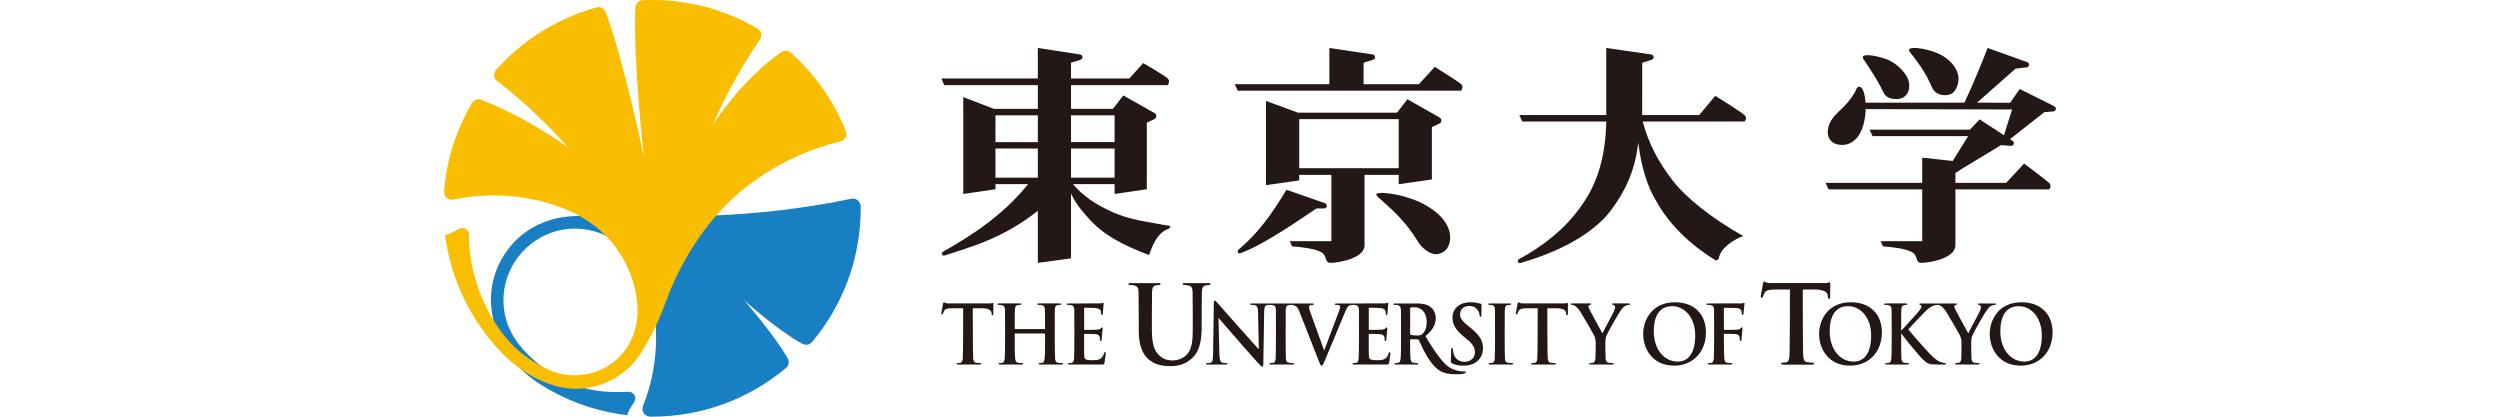
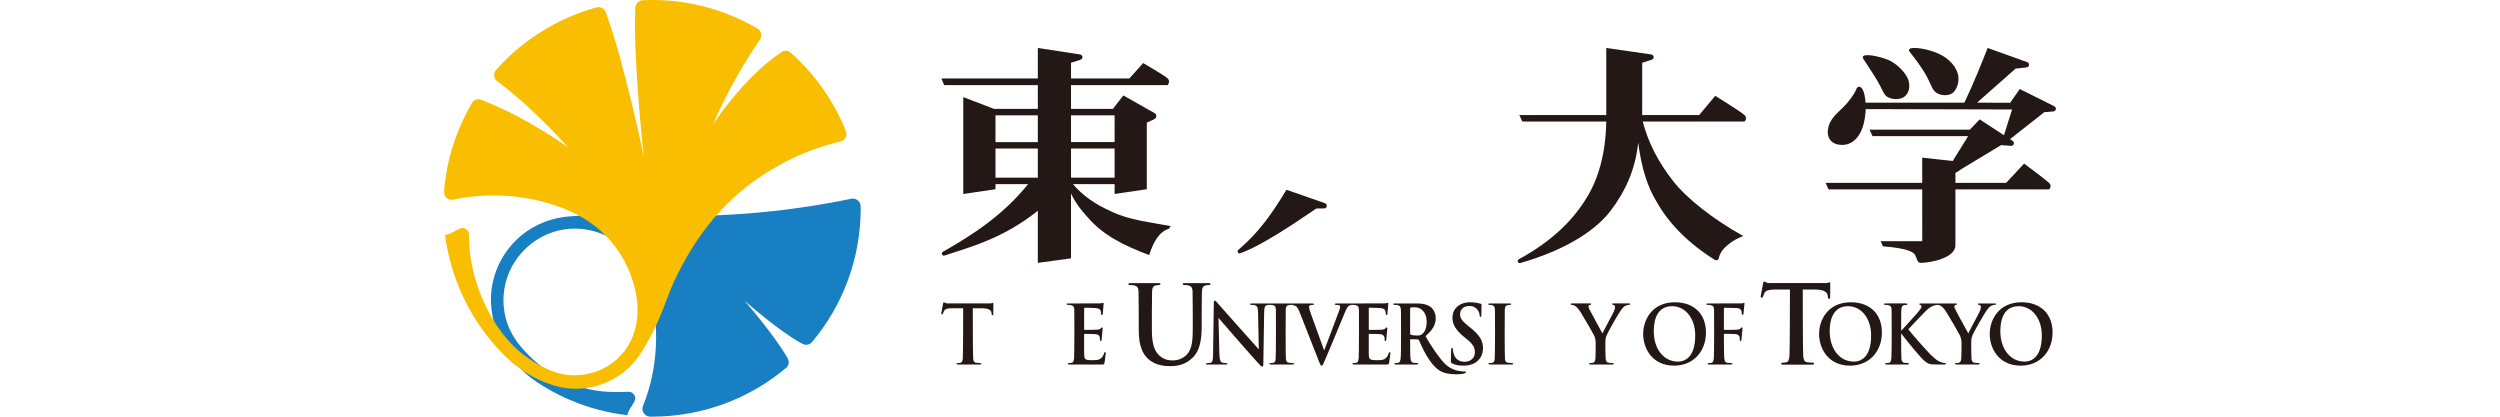
<svg xmlns="http://www.w3.org/2000/svg" xmlns:ns1="http://sodipodi.sourceforge.net/DTD/sodipodi-0.dtd" xmlns:ns2="http://www.inkscape.org/namespaces/inkscape" version="1.1" id="レイヤー_1" x="0px" y="0px" width="1551.376" height="258.563" viewBox="0 0 1551.376 258.563" enable-background="new 0 0 1000 258.563" xml:space="preserve" ns1:docname="UTokyo.svg" ns2:version="1.1.1 (3bf5ae0d25, 2021-09-20)">
  <defs id="defs67" />
  <ns1:namedview id="namedview65" pagecolor="#ffffff" bordercolor="#666666" borderopacity="1.0" ns2:pageshadow="2" ns2:pageopacity="0.0" ns2:pagecheckerboard="0" showgrid="false" fit-margin-top="0" fit-margin-left="0" fit-margin-right="0" fit-margin-bottom="0" ns2:zoom="0.32225" ns2:cx="-684.25136" ns2:cy="381.69123" ns2:window-width="2560" ns2:window-height="1403" ns2:window-x="0" ns2:window-y="0" ns2:window-maximized="1" ns2:current-layer="レイヤー_1" />
  <g id="g62" transform="translate(276.01,6.507169e-4)">
    <path fill="#187fc3" d="m 258.087,128.076 c -0.019,-2.635 -2.205,-4.878 -4.869,-4.878 -0.383,0 -0.759,0.074 -1.134,0.167 -42.904,8.871 -87.648,12.425 -133.462,9.905 -14.116,-0.783 -28,0 -41.67,1.051 -1.043,0.067 -2.065,0.192 -3.09,0.332 -10.956,1.501 -21.432,6.362 -29.55,14.292 C 37.103,156 32,165.09 29.828,174.963 c -2.611,11.873 -0.768,24.139 4.269,35.12 4.87,10.663 12.69,19.937 22.396,26.6 10.54,7.063 22.118,12.572 34.276,16.276 7.667,2.301 14.495,3.727 22.559,4.727 0.108,-3.051 4.711,-7.813 4.874,-10.105 0.162,-2.294 -1.572,-4.313 -3.857,-4.461 -12.562,0.476 -21.776,0.167 -33.566,-4.22 -12.099,-4.527 -23.047,-11.998 -31.694,-21.563 -4.16,-4.611 -7.608,-9.664 -9.832,-15.468 -2.184,-5.82 -3.113,-12.048 -2.763,-18.228 1.175,-20.771 17.34,-38.354 37.968,-41.316 11.407,-1.633 23.219,1.301 32.524,8.104 4.857,3.536 9.009,8.099 12.048,13.251 3.449,5.861 6.333,12.065 8.343,18.568 4.173,13.55 4.549,28.367 2.765,42.351 -0.776,5.929 -2.022,11.809 -3.724,17.577 -0.954,3.259 -2.117,6.503 -3.398,9.655 -0.229,0.584 -0.366,1.2 -0.366,1.87 0,2.65 2.117,4.768 4.723,4.845 0.326,0 0.888,0.016 1.222,0.016 31.744,0 60.798,-11.424 83.315,-30.345 0.017,-0.008 0.058,-0.058 0.075,-0.066 0.926,-0.892 1.456,-2.077 1.456,-3.411 0,-0.99 -0.342,-1.858 -0.795,-2.649 -8.443,-14.652 -26.822,-35.687 -26.822,-35.687 0,0 20.801,18.617 35.717,26.773 0.806,0.424 1.686,0.773 2.683,0.773 1.333,0 2.547,-0.516 3.413,-1.409 0.055,-0.032 0.105,-0.084 0.154,-0.157 18.924,-22.479 30.307,-51.479 30.307,-83.125 -0.001,-0.391 -0.011,-0.783 -0.011,-1.183" id="path2" />
    <path fill="#f9be00" d="m 24.149,187.285 c -5.112,-11.356 -8.271,-23.62 -9.038,-36.004 -0.088,-1.685 -0.064,-3.936 -0.072,-5.611 0,-2.319 -1.868,-4.202 -4.189,-4.202 -2.322,0 -7.25,4.235 -10.698,4.235 3.523,27.349 15.904,53.181 35.021,73.061 9.352,9.748 20.937,17.293 34.096,20.861 11.298,3.068 23.3,1.675 33.736,-3.585 4.995,-2.535 9.589,-5.928 13.396,-10.058 4.064,-4.368 7.187,-9.695 10.083,-14.884 3.04,-5.501 5.679,-11.196 8.068,-17.024 2.518,-6.17 4.619,-12.533 7.404,-18.644 10.535,-22.981 25.374,-44.002 45.423,-59.646 9.801,-7.646 20.5,-14.064 31.864,-19.118 5.782,-2.569 11.708,-4.763 17.77,-6.571 2.885,-0.859 5.832,-1.66 8.768,-2.359 2.629,-0.817 4.089,-3.603 3.202,-6.171 -7.342,-18.585 -19.141,-35.313 -34.024,-48.612 -0.101,-0.099 -0.188,-0.191 -0.288,-0.284 -0.855,-0.741 -1.968,-1.226 -3.202,-1.226 -1.335,0 -2.452,0.793 -3.469,1.509 -23.897,16.569 -41.496,44.242 -41.496,44.242 0,0 9.314,-23.655 29.184,-52.83 0.505,-0.7 0.725,-1.585 0.725,-2.501 0,-1.66 -0.813,-3.101 -2.068,-3.97 -0.145,-0.1 -0.303,-0.199 -0.466,-0.284 C 181.584,10.463 168.159,5.277 154.164,2.501 143.97,0.466 133.526,-0.334 123.145,0.125 123.12,0.108 123.078,0.108 123.057,0.108 c -0.058,0 -0.099,0.017 -0.158,0.017 -2.598,0.074 -4.586,2.217 -4.69,4.819 -1.322,33.97 5.336,92.372 5.336,92.372 0,0 -11.864,-57.55 -23.555,-89.486 -0.701,-1.936 -2.434,-3.395 -4.594,-3.395 -0.334,0 -0.668,0.034 -0.963,0.083 -0.037,0.026 -0.071,0.049 -0.113,0.049 -0.838,0.209 -1.671,0.451 -2.51,0.693 -19.537,5.795 -37.605,16.243 -52.377,30.243 -2.542,2.41 -4.969,4.944 -7.333,7.579 -0.05,0.049 -0.121,0.125 -0.164,0.15 -0.8,0.892 -1.305,2.027 -1.305,3.311 0,1.316 0.472,2.685 1.451,3.435 25.524,19.379 44.348,41.451 44.348,41.451 0,0 -24.172,-17.827 -52.902,-29.15 -0.821,-0.309 -1.597,-0.726 -2.518,-0.726 -1.676,0 -3.135,0.851 -4.015,2.135 -0.017,0.018 -0.026,0.042 -0.042,0.066 -4.148,7.088 -7.684,14.525 -10.427,22.248 -3.49,9.831 -5.77,20.112 -6.804,30.508 -0.263,2.652 -0.434,5.371 2.288,6.855 1.076,0.599 2.272,0.692 3.458,0.458 1.759,-0.384 3.526,-0.716 5.303,-1.001 6.866,-1.116 13.799,-1.617 20.716,-1.559 13.892,0.134 27.724,2.66 40.712,7.495 11.985,4.494 22.942,11.507 31.246,21.346 15.627,18.562 24.003,50.438 5.971,70.218 -8.267,9.071 -20.441,13.492 -32.628,12.407 -6.266,-0.594 -11.815,-2.776 -17.289,-5.736 -4.995,-2.709 -9.736,-5.828 -13.975,-9.59 -9.255,-8.237 -16.334,-18.902 -21.375,-30.118" id="path4" />
-     <path fill="#231815" d="m 578.022,120.729 c 0,-2.11 11.857,-0.449 17.396,1.226 4.443,1.369 11.539,3.41 19.001,9.164 4.252,3.294 9.462,9.13 9.462,16.133 0,6.964 -4.2,10.509 -9.336,10.509 -2.786,-0.375 -5.654,-2.043 -8.171,-4.578 -2.535,-2.519 -4.504,-7.604 -11.843,-16.02 -8.304,-9.505 -16.509,-15.024 -16.509,-16.434" id="path6" />
-     <path fill="#231815" d="m 570.152,52.239 0.017,-13.307 5.852,-1.851 -0.008,-0.033 c 0.702,-0.193 1.262,-0.801 1.262,-1.601 0,-0.81 -0.635,-1.477 -1.436,-1.602 v -0.042 l -26.918,-4.036 v 22.472 h -58.73 l 1.863,4.019 h 138.682 c 0,0 1.668,-2.435 0,-4.019 -1.667,-1.602 -16.424,-10.73 -16.424,-10.73 l -9.808,10.73 z" id="path8" />
    <path fill="#231815" d="m 546.147,126.107 0.014,-0.023 -23.871,-8.33 c -8.821,14.608 -16.985,26.397 -29.843,37.28 l 0.017,0.016 c -0.279,0.217 -0.466,0.551 -0.466,0.934 0,0.709 0.581,1.277 1.263,1.277 0.163,0 0.313,-0.052 0.442,-0.109 v 0.018 c 0.017,-0.018 0.024,-0.018 0.051,-0.018 v -0.009 c 11.339,-4.119 27.737,-14.551 47.148,-27.767 l 4.754,-0.024 c 0.915,0 1.682,-0.734 1.682,-1.659 -10e-4,-0.759 -0.508,-1.369 -1.191,-1.586" id="path10" />
    <path fill="#231815" d="M 806.508,71.384 C 804.323,69.292 788.38,59.477 788.38,59.477 l -9.948,11.907 h -35.378 l 0.017,-32.452 5.863,-1.851 -0.012,-0.033 c 0.728,-0.193 1.269,-0.801 1.269,-1.601 0,-0.81 -0.651,-1.477 -1.434,-1.602 V 33.803 L 720.756,29.767 V 71.384 H 666.81 l 1.866,4.028 h 52.08 c -0.322,19.877 -4.935,35.346 -11.755,46.619 -8.488,14.218 -21.497,27.399 -42.426,38.799 0,0 -0.017,0 -0.017,0.025 -0.083,0.051 -0.158,0.084 -0.225,0.125 h 0.007 c -0.317,0.258 -0.532,0.599 -0.532,1.025 0,0.699 0.558,1.249 1.259,1.249 0.116,0 0.242,-0.033 0.359,-0.048 l 0.015,0.015 c 25.24,-7.237 45.521,-18.652 56.002,-32.419 8.971,-11.781 15.293,-25.098 17.144,-42.35 1.885,15.318 5.751,27.643 11.481,36.838 7.313,13.125 19.451,25.616 35.962,35.905 0.118,0.083 0.217,0.15 0.341,0.218 0.191,0.082 0.409,0.125 0.611,0.125 0.366,0 0.684,-0.125 0.94,-0.317 0.367,-0.241 0.635,-0.709 0.718,-1.151 1.093,-6.104 9.047,-11.406 15.141,-13.599 -19.512,-10.85 -35.429,-23.839 -43.166,-33.646 -9.308,-11.723 -15.808,-24.206 -19.226,-37.413 h 63.118 c 0.001,0 2.17,-1.936 0.001,-4.028" id="path12" />
    <path fill="#231815" d="m 880.034,35.078 c -0.167,0.318 -0.135,0.86 0.243,1.452 1.734,2.786 6.245,9.348 8.78,13.708 3.102,5.361 3.401,7.363 5.328,9.314 1.71,1.684 7.571,3.042 11.124,0.633 3.567,-2.436 3.976,-7.404 2.493,-11.158 -1.476,-3.768 -6.889,-9.789 -12.774,-12.065 -5.888,-2.257 -14.176,-3.759 -15.194,-1.884" id="path14" />
    <path fill="#231815" d="m 908.937,30.41 c -0.327,0.349 -0.485,0.966 -0.019,1.566 1.935,2.502 5.938,7.505 9.032,12.542 3.958,6.371 4.478,10.021 6.645,12.207 3.419,3.369 9.473,2.709 11.498,0.667 2.91,-2.894 3.937,-7.913 2.818,-11.666 -1.76,-5.92 -7.194,-10.931 -14.876,-13.599 -6.803,-2.36 -13.814,-2.993 -15.098,-1.717" id="path16" />
    <path fill="#231815" d="m 878.051,53.874 c 3.228,0.542 5.326,12.991 2.125,24.081 -2.642,9.105 -8.903,13.207 -15.85,11.665 -5.388,-1.208 -7.205,-5.987 -5.536,-11.54 1.449,-4.828 5.901,-8.506 9.071,-11.564 3.233,-3.145 7.095,-8.464 7.972,-10.982 0.333,-0.943 0.915,-1.877 2.218,-1.66" id="path18" />
    <path fill="#231815" d="m 937.429,117.52 v 34.595 c 0,8.34 -16.354,10.998 -21.297,10.998 -2.562,0 -2.46,-2.459 -3.585,-4.645 -0.952,-1.818 -3.879,-4.354 -20.122,-5.603 l -1.385,-3.201 h 25.799 l -0.017,-32.145 h -58.116 l -1.852,-4.027 h 59.968 V 97.825 l 24.681,2.719 c 2.361,1.207 -0.516,5.126 -4.074,6.62 v 6.328 h 31.458 l 11.173,-11.999 c 0,0 13.359,9.98 15.486,11.999 2.102,2.018 0,4.027 0,4.027 h -58.117 z" id="path20" />
    <path fill="#231815" d="m 999.772,67.473 c 0,-0.649 -0.374,-1.192 -0.934,-1.484 h 0.015 l -0.091,-0.067 -21.429,-10.674 -5.945,8.532 -20.529,-0.092 23.898,-21.096 6.703,-0.759 c 0.937,0 1.669,-0.759 1.669,-1.676 0,-0.708 -0.425,-1.3 -1.036,-1.55 l -24.671,-8.839 c -3.878,9.864 -8.681,21.863 -14.417,33.921 h -62.921 l -0.149,4.002 92.653,0.242 -6.153,19.528 2.519,0.735 23.64,-18.595 5.694,-0.45 v -0.042 c 0.816,-0.085 1.484,-0.768 1.484,-1.636" id="path22" />
    <path fill="#231815" d="m 972.974,87.46 v -0.017 l -20.521,-13.366 -6.044,6.37 h -62.271 l 1.842,4.019 h 59.353 l -11.396,18.335 c 1.884,0.392 0.265,3.779 3.493,4.362 l 28.341,-17.119 6.053,0.468 v -0.034 c 0.082,0 0.15,0.034 0.217,0.034 0.935,0 1.667,-0.759 1.667,-1.677 -0.002,-0.575 -0.292,-1.067 -0.734,-1.375" id="path24" />
    <path fill="#231815" d="m 413.563,131.211 c -10.077,-4.452 -17.982,-10.098 -23.723,-16.935 h 25.82 v 6.103 l 19.983,-2.968 V 76.103 l 4.595,-2.143 c 0.775,-0.325 1.305,-1.059 1.305,-1.942 0,-0.792 -0.464,-1.484 -1.118,-1.843 l -19.348,-10.948 -6.483,8.33 h -25.99 V 52.84 h 59.98 c 0,0 1.931,-2.319 0,-4.169 -1.95,-1.868 -15.196,-9.522 -15.196,-9.522 l -8.555,9.522 h -36.229 l 0.017,-9.739 5.873,-1.851 -0.016,-0.033 c 0.718,-0.193 1.255,-0.801 1.255,-1.601 0,-0.81 -0.613,-1.477 -1.426,-1.602 l 0.016,-0.042 -26.311,-4.036 v 18.904 h -59.84 l 1.718,4.169 h 58.122 v 14.716 h -27.211 l -19.053,-7.295 v 60.118 l 19.99,-2.968 v -3.135 l 20.246,-0.016 c -15.642,19.318 -34.128,31.317 -52.889,42.006 h 0.017 c -0.4,0.217 -0.679,0.643 -0.679,1.119 0,0.691 0.57,1.258 1.255,1.258 0.125,0 0.254,-0.05 0.367,-0.075 l 0.008,0.009 c 16.989,-5.536 36.721,-10.857 57.951,-27.791 v 32.326 l 20.592,-2.8 v -40.267 c 3.101,6.563 6.669,10.74 10.697,15.191 8.994,10.391 21.534,16.962 37.802,23.039 2.631,-8.162 6.137,-14.45 12.328,-16.384 l 1.01,-1.585 c -13.025,-2.524 -25.422,-3.609 -36.88,-9.095 M 368.011,110.249 H 341.737 V 92.18 h 26.274 z m 0,-22.064 H 341.737 V 71.584 h 26.274 z m 20.592,-16.609 h 27.049 v 16.602 h -27.049 z m 0,20.604 h 27.049 v 18.069 h -27.049 z" id="path26" />
-     <path fill="#231815" d="m 617.321,72.919 v -0.018 l -19.956,-11.314 -6.483,8.346 h -61.447 l -19.836,-7.304 v 52.273 l 20.613,-2.952 v -3.426 h 19.96 v 41.141 h -25.799 l 1.384,3.201 c 16.244,1.249 19.18,3.784 20.121,5.603 1.145,2.186 1.035,4.645 3.596,4.645 4.925,0 21.285,-2.658 21.285,-10.998 v -43.591 h 21.188 v 5.786 l 20.597,-2.962 V 79.53 78.863 l 4.604,-2.159 c 0.765,-0.309 1.309,-1.059 1.309,-1.951 -10e-4,-0.793 -0.452,-1.468 -1.136,-1.834 M 591.947,104.37 H 530.212 V 73.927 h 61.735 z" id="path28" />
-     <path fill="#231815" d="m 372.217,204.22 c 0.146,0 0.275,-0.1 0.275,-0.332 v -1.068 c 0,-7.619 0,-9.021 -0.078,-10.622 -0.092,-1.709 -0.484,-2.493 -2.055,-2.852 -0.384,-0.109 -1.197,-0.148 -1.866,-0.148 -0.52,0 -0.816,-0.109 -0.816,-0.468 0,-0.326 0.351,-0.435 1.014,-0.435 h 12.878 c 0.676,0 1.004,0.108 1.004,0.435 0,0.358 -0.279,0.468 -0.85,0.468 -0.404,0 -0.82,0.039 -1.384,0.148 -1.297,0.25 -1.676,1.102 -1.776,2.852 -0.087,1.601 -0.087,28.033 0.155,30.192 0.134,1.401 0.417,2.503 1.851,2.719 0.684,0.093 1.726,0.192 2.427,0.192 0.537,0 0.775,0.142 0.775,0.392 0,0.356 -0.376,0.501 -0.955,0.501 H 369.4 c -0.672,0 -0.998,-0.145 -0.998,-0.501 0,-0.25 0.196,-0.392 0.759,-0.392 0.718,0 1.297,-0.1 1.718,-0.192 0.947,-0.216 1.193,-1.317 1.372,-2.768 0.241,-2.11 0.241,-6.063 0.241,-10.683 v -4.402 c 0,-0.217 -0.128,-0.31 -0.275,-0.31 H 353.99 c -0.138,0 -0.3,0.033 -0.3,0.31 v 4.402 c 0,4.62 0,8.572 0.267,10.731 0.125,1.401 0.417,2.503 1.843,2.719 0.684,0.093 1.726,0.192 2.427,0.192 0.546,0 0.792,0.142 0.792,0.392 0,0.356 -0.401,0.501 -0.971,0.501 h -13.466 c -0.609,0 -0.938,-0.145 -0.938,-0.501 0,-0.25 0.179,-0.392 0.742,-0.392 0.726,0 1.296,-0.1 1.722,-0.192 0.959,-0.216 1.205,-1.317 1.392,-2.768 0.25,-2.11 0.25,-28.543 0.146,-30.144 -0.104,-1.709 -0.471,-2.493 -2.068,-2.852 -0.366,-0.109 -1.192,-0.148 -1.859,-0.148 -0.514,0 -0.795,-0.109 -0.795,-0.468 0,-0.326 0.333,-0.435 1.007,-0.435 h 12.879 c 0.671,0 1.006,0.108 1.006,0.435 0,0.358 -0.289,0.468 -0.865,0.468 -0.391,0 -0.808,0.039 -1.379,0.148 -1.292,0.25 -1.685,1.102 -1.768,2.852 -0.113,1.601 -0.113,3.003 -0.113,10.622 v 1.068 c 0,0.232 0.163,0.332 0.3,0.332 h 18.226 z" id="path30" />
    <path fill="#231815" d="m 430.511,180.916 c -0.138,-2.276 -0.642,-3.344 -2.731,-3.803 -0.513,-0.15 -1.597,-0.225 -2.493,-0.225 -0.692,0 -1.088,-0.125 -1.088,-0.594 0,-0.466 0.455,-0.607 1.4,-0.607 h 17.111 c 0.967,0 1.417,0.142 1.417,0.607 0,0.469 -0.383,0.594 -1.021,0.594 -0.709,0 -1.076,0.074 -1.856,0.225 -1.705,0.316 -2.225,1.483 -2.347,3.803 -0.129,2.126 -0.129,23.545 -0.129,23.545 0,9.691 1.846,13.768 4.969,16.427 2.852,2.478 5.783,2.771 7.959,2.771 2.793,0 6.225,-0.96 8.775,-3.621 3.495,-3.685 3.682,-9.696 3.682,-16.584 0,0 0,-20.412 -0.113,-22.538 -0.133,-2.276 -0.646,-3.344 -2.747,-3.803 -0.514,-0.15 -1.597,-0.225 -2.289,-0.225 -0.701,0 -1.084,-0.125 -1.084,-0.594 0,-0.466 0.453,-0.607 1.342,-0.607 h 14.563 c 0.897,0 1.351,0.142 1.351,0.607 0,0.469 -0.392,0.594 -1.143,0.594 -0.708,0 -1.113,0.074 -1.854,0.225 -1.726,0.316 -2.227,1.483 -2.355,3.803 -0.138,2.126 -0.138,21.328 -0.138,21.328 0,7.439 -0.684,15.318 -6.046,20.13 -4.515,4.075 -9.101,4.818 -13.216,4.818 -3.373,0 -9.493,-0.199 -14.142,-4.618 -3.235,-3.085 -5.648,-8.03 -5.648,-17.721 0.001,0.001 0.001,-21.811 -0.129,-23.937" id="path32" />
    <path fill="#231815" d="m 651.684,192.197 c -0.101,-1.709 -0.576,-2.56 -1.617,-2.793 -0.535,-0.168 -1.145,-0.207 -1.737,-0.207 -0.474,0 -0.756,-0.109 -0.756,-0.502 0,-0.292 0.384,-0.4 1.157,-0.4 h 12.025 c 0.617,0 1.016,0.108 1.016,0.4 0,0.393 -0.316,0.502 -0.799,0.502 -0.467,0 -0.834,0.039 -1.418,0.148 -1.284,0.25 -1.658,1.102 -1.769,2.852 -0.101,1.601 -0.101,28.291 0.11,30.435 0.141,1.351 0.459,2.261 1.89,2.477 0.685,0.093 1.711,0.192 2.453,0.192 0.503,0 0.768,0.142 0.768,0.392 0,0.356 -0.4,0.501 -0.918,0.501 h -13.456 c -0.616,0 -0.968,-0.145 -0.968,-0.501 0,-0.25 0.19,-0.392 0.766,-0.392 0.718,0 1.285,-0.1 1.718,-0.192 0.959,-0.216 1.251,-1.076 1.392,-2.518 0.243,-2.103 0.243,-28.793 0.143,-30.394" id="path34" />
    <path fill="#231815" d="m 714.203,213.21 c 0,-2.701 -0.482,-3.802 -1.1,-5.264 -0.317,-0.798 -6.739,-11.847 -8.407,-14.43 -1.182,-1.862 -2.375,-3.112 -3.3,-3.672 -0.618,-0.35 -1.434,-0.647 -2.003,-0.647 -0.366,0 -0.716,-0.109 -0.716,-0.468 0,-0.285 0.35,-0.435 0.919,-0.435 h 11.105 c 0.492,0 0.718,0.149 0.718,0.435 0,0.308 -0.335,0.358 -1.051,0.558 -0.418,0.117 -0.669,0.501 -0.669,0.9 0,0.426 0.251,1.017 0.582,1.708 0.671,1.502 7.356,13.577 8.107,15.003 0.482,-1.219 6.503,-12.234 7.17,-13.811 0.468,-1.073 0.65,-1.941 0.65,-2.6 0,-0.492 -0.183,-1.059 -1,-1.252 -0.428,-0.091 -0.852,-0.199 -0.852,-0.507 0,-0.326 0.235,-0.435 0.819,-0.435 h 9.587 c 0.518,0 0.852,0.108 0.852,0.4 0,0.342 -0.384,0.502 -0.899,0.502 -0.469,0 -1.394,0.207 -2.103,0.591 -1.001,0.509 -1.527,1.107 -2.578,2.476 -1.559,2 -8.244,13.784 -9.11,15.951 -0.727,1.784 -0.727,3.344 -0.727,4.995 0,0 0,7.021 0.158,9.131 0.101,1.45 0.515,2.552 1.941,2.768 0.686,0.093 1.727,0.192 2.396,0.192 0.516,0 0.768,0.142 0.768,0.392 0,0.356 -0.386,0.501 -1.003,0.501 h -13.265 c -0.676,0 -1.053,-0.077 -1.053,-0.501 0,-0.25 0.228,-0.392 0.759,-0.392 0.669,0 1.235,-0.1 1.668,-0.192 0.968,-0.216 1.384,-1.317 1.485,-2.768 0.152,-2.109 0.152,-9.129 0.152,-9.129" id="path36" />
    <path fill="#231815" d="m 743.655,207.256 c 0,-8.589 5.387,-19.686 19.693,-19.686 11.892,0 19.28,7.278 19.28,18.77 0,11.506 -7.64,20.562 -19.757,20.562 -13.681,-10e-4 -19.216,-10.792 -19.216,-19.646 m 32.303,0.959 c 0,-11.24 -6.556,-18.219 -14.377,-18.219 -5.486,0 -11.339,3.218 -11.339,15.684 0,10.431 5.853,18.712 15.025,18.712 3.336,0 10.691,-1.693 10.691,-16.177" id="path38" />
    <path fill="#231815" d="m 852.826,207.256 c 0,-8.589 5.379,-19.686 19.703,-19.686 11.882,0 19.278,7.278 19.278,18.77 0,11.506 -7.637,20.562 -19.754,20.562 -13.698,-10e-4 -19.227,-10.792 -19.227,-19.646 m 32.295,0.959 c 0,-11.24 -6.537,-18.219 -14.357,-18.219 -5.487,0 -11.341,3.218 -11.341,15.684 0,10.431 5.861,18.712 15.026,18.712 3.344,0 10.672,-1.693 10.672,-16.177" id="path40" />
    <path fill="#231815" d="m 926.439,189.197 c 0.557,0 1.358,0.298 1.991,0.647 0.901,0.56 2.1,1.81 3.286,3.672 1.683,2.583 8.069,13.632 8.402,14.43 0.626,1.462 1.102,2.563 1.102,5.264 0,0 0,7.021 -0.149,9.131 -0.093,1.45 -0.517,2.552 -1.478,2.768 -0.424,0.093 -0.998,0.192 -1.668,0.192 -0.524,0 -0.766,0.142 -0.766,0.392 0,0.424 0.386,0.501 1.06,0.501 h 13.274 c 0.599,0 0.993,-0.145 0.993,-0.501 0,-0.25 -0.26,-0.392 -0.777,-0.392 -0.667,0 -1.718,-0.1 -2.366,-0.192 -1.454,-0.216 -1.877,-1.317 -1.96,-2.768 -0.16,-2.11 -0.16,-9.131 -0.16,-9.131 0,-1.651 0,-3.211 0.718,-4.995 0.868,-2.167 7.555,-13.951 9.123,-15.951 1.05,-1.368 1.584,-1.967 2.585,-2.476 0.716,-0.384 1.608,-0.591 2.103,-0.591 0.516,0 0.897,-0.16 0.897,-0.502 0,-0.292 -0.333,-0.4 -0.867,-0.4 h -9.588 c -0.585,0 -0.815,0.108 -0.815,0.435 0,0.308 0.424,0.416 0.849,0.507 0.818,0.193 1.033,0.76 1.033,1.252 0,0.658 -0.215,1.526 -0.683,2.6 -0.669,1.576 -6.688,12.592 -7.156,13.811 -0.766,-1.426 -7.453,-13.501 -8.104,-15.003 -0.352,-0.691 -0.574,-1.282 -0.574,-1.708 0,-0.399 0.223,-0.783 0.657,-0.9 0.702,-0.199 1.035,-0.25 1.035,-0.558 0,-0.285 -0.217,-0.435 -0.718,-0.435 H 915.83 c -0.525,0 -0.766,0.108 -0.766,0.435 0,0.308 0.19,0.416 0.606,0.507 0.484,0.109 0.684,0.468 0.684,1.009 0,0.844 -1.05,2.111 -2.384,3.753 -1.385,1.718 -8.337,9.18 -9.98,11.041 h -0.226 v -2.22 c 0,-7.619 0,-9.021 0.083,-10.622 0.101,-1.75 0.484,-2.602 1.786,-2.852 0.556,-0.109 0.849,-0.148 1.324,-0.148 0.375,0 0.659,-0.109 0.659,-0.468 0,-0.326 -0.326,-0.435 -1.001,-0.435 H 894.16 c -0.709,0 -1.052,0.108 -1.052,0.435 0,0.358 0.301,0.468 0.818,0.468 0.666,0 1.466,0.039 1.875,0.148 1.551,0.358 1.943,1.143 2.025,2.852 0.111,1.601 0.111,28.033 -0.141,30.144 -0.192,1.45 -0.416,2.552 -1.373,2.768 -0.435,0.093 -1.002,0.192 -1.721,0.192 -0.558,0 -0.766,0.142 -0.766,0.392 0,0.356 0.333,0.501 0.969,0.501 h 12.873 c 0.516,0 0.916,-0.145 0.916,-0.501 0,-0.25 -0.25,-0.392 -0.625,-0.392 -0.626,0 -1.678,-0.1 -2.325,-0.192 -1.219,-0.216 -1.644,-1.317 -1.734,-2.719 -0.135,-2.159 -0.135,-6.111 -0.135,-10.731 v -4.568 h 0.226 l 0.526,0.766 c 1.007,1.443 10.388,13.017 12.507,14.993 2.05,1.909 3.342,3.01 5.911,3.268 1.008,0.077 1.861,0.077 3.294,0.077 h 4.16 c 0.907,0 1.158,-0.145 1.158,-0.501 0,-0.284 -0.298,-0.392 -0.635,-0.392 -0.573,0 -1.533,-0.151 -2.976,-0.743 -2.56,-1.067 -4.702,-3.319 -6.804,-5.428 -1.858,-1.844 -11.232,-12.432 -12.949,-14.792 1.626,-1.81 8.84,-9.33 10.322,-10.821 2.053,-2.146 3.671,-3.163 5.154,-3.78 0.903,-0.336 2.104,-0.543 2.781,-0.543" id="path42" />
    <path fill="#231815" d="m 958.715,207.256 c 0,-8.589 5.395,-19.686 19.72,-19.686 11.899,0 19.286,7.278 19.286,18.77 0,11.506 -7.646,20.562 -19.762,20.562 -13.709,-10e-4 -19.244,-10.792 -19.244,-19.646 m 32.319,0.959 c 0,-11.24 -6.537,-18.219 -14.376,-18.219 -5.486,0 -11.348,3.218 -11.348,15.684 0,10.431 5.879,18.712 15.033,18.712 3.346,0 10.691,-1.693 10.691,-16.177" id="path44" />
    <path fill="#231815" d="m 632.056,230.528 c -4.254,-0.284 -8.14,-1.535 -11.467,-4.854 -3.201,-3.208 -8.764,-11.055 -11.964,-17.117 4.835,-4.119 6.319,-7.545 6.319,-11.24 0,-3.352 -1.908,-5.945 -3.26,-6.869 -2.568,-1.861 -5.769,-2.152 -8.78,-2.152 h -13.291 c -0.726,0 -1.044,0.108 -1.044,0.435 0,0.358 0.283,0.468 0.811,0.468 0.684,0 1.468,0.039 1.884,0.148 1.552,0.358 1.927,1.143 2.035,2.852 0.092,1.601 0.092,3.003 0.092,10.622 v 8.839 c 0,4.62 0,8.572 -0.242,10.683 -0.185,1.45 -0.415,2.552 -1.375,2.768 -0.434,0.093 -0.993,0.192 -1.71,0.192 -0.584,0 -0.784,0.142 -0.784,0.392 0,0.356 0.334,0.501 0.958,0.501 h 12.852 c 0.616,0 0.948,-0.145 0.948,-0.501 0,-0.25 -0.198,-0.392 -0.558,-0.392 -0.575,0 -1.625,-0.1 -2.345,-0.192 -1.432,-0.216 -1.717,-1.317 -1.865,-2.768 -0.218,-2.11 -0.218,-6.063 -0.218,-10.739 v -0.703 c 0,-0.282 0.117,-0.39 0.366,-0.39 l 4.137,0.107 c 0.351,0 0.7,0 0.876,0.342 0.575,1.116 2.918,6.746 5.097,10.174 2.107,3.375 4.175,6.094 6.353,7.813 2.633,2.067 5.259,2.867 8.513,3.158 4.145,0.375 6.995,0 7.804,-0.241 0.692,-0.174 1.51,-0.41 1.51,-0.926 -0.002,-0.542 -0.812,-0.342 -1.652,-0.41 m -25.583,-23.181 c -0.858,0.651 -1.467,0.868 -3.384,0.868 -1.184,0 -2.638,-0.166 -3.628,-0.526 -0.335,-0.143 -0.409,-0.342 -0.409,-0.884 v -15.26 c 0,-0.398 0.074,-0.59 0.409,-0.689 0.483,-0.159 1.343,-0.192 2.534,-0.192 2.811,0 7.314,2.019 7.314,9.164 10e-4,4.102 -1.402,6.418 -2.836,7.519" id="path46" />
    <path fill="#231815" d="m 340.069,187.937 c -0.213,0 -0.596,0.2 -1.297,0.342 h -26.969 c -1.188,-0.093 -1.667,-0.708 -2.051,-0.708 -0.302,0 -0.427,0.315 -0.572,0.975 -0.105,0.492 -1.077,5.937 -1.077,5.937 h 0.01 c -0.01,0.033 -0.017,0.076 -0.017,0.116 0,0.284 0.222,0.518 0.504,0.518 0.213,0 0.383,-0.133 0.475,-0.308 0,-0.019 0,-0.019 0,-0.043 0.154,-0.408 0.438,-1.248 0.872,-2.036 0.718,-1.074 1.856,-1.357 4.627,-1.434 h 7.105 c 0,0 0,28.936 -0.229,31.046 -0.146,1.45 -0.429,2.552 -1.393,2.768 -0.426,0.093 -1,0.192 -1.718,0.192 -0.563,0 -0.767,0.142 -0.767,0.392 0,0.356 0.35,0.501 0.954,0.501 h 13.516 c 0.523,0 0.906,-0.145 0.906,-0.501 0,-0.25 -0.238,-0.392 -0.768,-0.392 -0.717,0 -1.76,-0.1 -2.425,-0.192 -1.443,-0.216 -1.73,-1.317 -1.868,-2.719 -0.23,-2.159 -0.23,-31.095 -0.23,-31.095 h 6 c 4.236,0.103 5.498,1.478 5.587,2.779 l 0.108,1.024 c 0,0.292 0.233,0.525 0.503,0.525 0.292,0 0.521,-0.233 0.521,-0.525 0,0 0.063,-5.438 0.063,-6.12 0.018,-0.741 -0.052,-1.042 -0.37,-1.042" id="path48" />
-     <path fill="#231815" d="m 696.586,187.937 c -0.21,0 -0.585,0.2 -1.293,0.342 h -26.965 c -1.185,-0.093 -1.669,-0.708 -2.054,-0.708 -0.284,0 -0.433,0.315 -0.573,0.975 -0.11,0.492 -1.069,5.937 -1.069,5.937 0,0.033 -0.015,0.076 -0.015,0.116 0,0.284 0.223,0.518 0.525,0.518 0.182,0 0.365,-0.133 0.433,-0.308 h 0.016 c 0,-0.019 0,-0.019 0,-0.043 0.168,-0.408 0.433,-1.248 0.877,-2.036 0.708,-1.074 1.86,-1.357 4.608,-1.434 h 7.114 c 0,0 0,28.936 -0.226,31.046 -0.149,1.45 -0.416,2.552 -1.385,2.768 -0.416,0.093 -0.991,0.192 -1.716,0.192 -0.577,0 -0.752,0.142 -0.752,0.392 0,0.356 0.318,0.501 0.95,0.501 h 13.51 c 0.517,0 0.908,-0.145 0.908,-0.501 0,-0.25 -0.258,-0.392 -0.778,-0.392 -0.713,0 -1.763,-0.1 -2.415,-0.192 -1.444,-0.216 -1.744,-1.317 -1.869,-2.719 -0.241,-2.159 -0.241,-31.095 -0.241,-31.095 h 6.006 c 4.252,0.103 5.494,1.478 5.577,2.779 l 0.125,1.024 c 0,0.292 0.227,0.525 0.491,0.525 0.3,0 0.517,-0.233 0.517,-0.525 0,0 0.076,-5.438 0.076,-6.12 0.008,-0.741 -0.04,-1.042 -0.382,-1.042" id="path50" />
    <path fill="#231815" d="m 859.274,175.18 c -0.269,0 -0.77,0.251 -1.721,0.475 h -36.011 c -1.594,-0.144 -2.236,-0.942 -2.762,-0.942 -0.367,0 -0.55,0.416 -0.742,1.269 -0.132,0.657 -1.443,7.928 -1.443,7.928 l 0.036,0.017 c -0.036,0.042 -0.051,0.093 -0.051,0.149 0,0.359 0.317,0.686 0.69,0.686 0.269,0 0.511,-0.176 0.608,-0.393 h 0.027 v -0.031 c 0,0 0,-0.028 0.006,-0.028 0.201,-0.558 0.569,-1.683 1.137,-2.7 0.967,-1.468 2.493,-1.81 6.185,-1.943 h 9.498 c 0,0 0,38.631 -0.325,41.441 -0.182,1.937 -0.566,3.418 -1.851,3.686 -0.55,0.126 -1.316,0.26 -2.283,0.26 -0.753,0 -1.01,0.215 -1.01,0.533 0,0.49 0.435,0.692 1.274,0.692 h 18.021 c 0.698,0 1.208,-0.202 1.208,-0.692 0,-0.318 -0.315,-0.533 -1.018,-0.533 -0.959,0 -2.351,-0.134 -3.234,-0.26 -1.935,-0.268 -2.31,-1.749 -2.502,-3.61 -0.318,-2.886 -0.318,-41.517 -0.318,-41.517 h 8.03 c 5.653,0.134 7.314,1.96 7.447,3.712 l 0.168,1.368 c 0,0.374 0.284,0.657 0.666,0.657 0.385,0 0.684,-0.283 0.684,-0.657 0,0 0.067,-7.272 0.082,-8.157 10e-4,-1.01 -0.045,-1.41 -0.496,-1.41" id="path52" />
    <path fill="#231815" d="m 410.181,219.046 c 0,-0.3 -0.225,-0.509 -0.495,-0.509 -0.26,0 -0.463,0.176 -0.506,0.417 -0.446,2.051 -1.629,3.345 -2.876,3.962 -1.23,0.6 -3.227,0.6 -4.475,0.6 -4.875,0 -4.984,-0.626 -5.081,-4.077 -0.05,-1.467 0,-11.75 0,-11.75 0,-0.282 0.042,-0.499 0.283,-0.499 1.143,0 5.875,0.066 6.78,0.157 1.769,0.199 2.443,0.936 2.673,1.952 0.129,0.65 0.084,1.258 0.075,1.767 0,0.285 0.233,0.518 0.513,0.518 0.275,0 0.479,-0.191 0.513,-0.467 v -0.023 -0.027 l 0.651,-7.328 v -0.058 c 0,-0.285 -0.218,-0.519 -0.506,-0.519 -0.162,0 -0.325,0.11 -0.4,0.233 -0.02,0.042 -0.054,0.06 -0.071,0.077 v 0.016 c -0.05,0.059 -0.129,0.192 -0.245,0.341 -0.446,0.51 -1.164,0.65 -2.306,0.759 -1.085,0.109 -6.583,0.109 -7.626,0.109 -0.292,0 -0.333,-0.218 -0.333,-0.576 v -12.684 c 0,-0.348 0.097,-0.481 0.333,-0.481 0.955,0 5.979,0.082 6.771,0.191 2.401,0.29 2.868,0.901 3.194,1.801 0.237,0.602 0.212,1.65 0.212,2.011 0,0.267 0.251,0.499 0.521,0.499 0.258,0 0.486,-0.191 0.513,-0.449 0.075,-0.685 0.563,-6.354 0.563,-6.68 0,-0.225 -0.042,-0.442 -0.271,-0.442 -0.241,0 -0.53,0.134 -0.771,0.218 -0.383,0.082 -1.151,0.175 -2.056,0.175 -0.912,0 -17.506,0.017 -18.793,0.017 -0.726,0 -1.043,0.108 -1.043,0.435 0,0.358 0.284,0.468 0.806,0.468 0.662,0 1.477,0.039 1.851,0.148 1.588,0.358 1.957,1.143 2.06,2.852 0.083,1.601 0.083,28.033 -0.137,30.144 -0.197,1.45 -0.445,2.552 -1.392,2.768 -0.417,0.093 -1.009,0.192 -1.719,0.192 -0.571,0 -0.767,0.142 -0.767,0.392 0,0.356 0.342,0.501 0.959,0.501 h 19.236 c 1.809,0 2.356,0.19 2.586,-1.143 0.153,-1.019 0.778,-5.903 0.778,-5.903 l -0.008,-0.018 c -0.002,-0.019 0.006,-0.054 0.006,-0.087" id="path54" />
    <path fill="#231815" d="m 563.364,189.197 c 0.659,0 1.484,0.039 1.851,0.148 1.577,0.358 1.953,1.143 2.067,2.852 0.067,1.601 0.067,28.033 -0.168,30.144 -0.182,1.45 -0.414,2.552 -1.364,2.768 -0.435,0.093 -1.026,0.192 -1.727,0.192 -0.576,0 -0.767,0.142 -0.767,0.392 0,0.356 0.333,0.501 0.941,0.501 h 19.26 c 1.811,0 2.354,0.19 2.571,-1.143 0.183,-1.019 0.8,-5.903 0.8,-5.903 l -0.019,-0.018 c 0,-0.016 0.019,-0.051 0.019,-0.084 0,-0.3 -0.235,-0.509 -0.502,-0.509 -0.266,0 -0.467,0.176 -0.5,0.417 -0.468,2.051 -1.634,3.345 -2.868,3.962 -1.242,0.6 -3.251,0.6 -4.503,0.6 -4.861,0 -4.985,-0.626 -5.07,-4.077 -0.064,-1.467 0,-11.75 0,-11.75 0,-0.282 0.052,-0.499 0.286,-0.499 1.116,0 5.859,0.066 6.77,0.157 1.768,0.199 2.435,0.936 2.694,1.952 0.123,0.65 0.074,1.258 0.065,1.767 0,0.285 0.234,0.518 0.509,0.518 0.267,0 0.476,-0.191 0.506,-0.467 v -0.023 c 0,-0.027 0.013,-0.027 0.013,-0.027 l 0.666,-7.328 h -0.009 c 0,-0.017 0.009,-0.043 0.009,-0.058 0,-0.285 -0.244,-0.519 -0.519,-0.519 -0.183,0 -0.333,0.11 -0.415,0.233 -0.02,0.042 -0.034,0.06 -0.059,0.077 l -0.018,0.016 c -0.041,0.059 -0.108,0.192 -0.242,0.341 -0.433,0.51 -1.143,0.65 -2.285,0.759 -1.093,0.109 -6.588,0.109 -7.637,0.109 -0.283,0 -0.335,-0.218 -0.335,-0.576 v -12.684 c 0,-0.348 0.085,-0.481 0.335,-0.481 0.942,0 5.953,0.082 6.77,0.191 2.386,0.29 2.868,0.901 3.185,1.801 0.252,0.602 0.228,1.65 0.228,2.011 0,0.267 0.241,0.499 0.525,0.499 0.25,0 0.467,-0.191 0.507,-0.449 0.093,-0.685 0.559,-6.354 0.559,-6.68 0,-0.225 -0.032,-0.442 -0.284,-0.442 -0.223,0 -0.499,0.134 -0.746,0.218 -0.402,0.082 -1.152,0.175 -2.063,0.175 -0.907,0 -27.489,0.017 -28.781,0.017 -0.91,0 -1.346,0.108 -1.346,0.483 0,0.367 0.401,0.419 0.819,0.419 0.607,0 1.35,0.039 1.908,0.232 0.435,0.166 0.609,0.566 0.609,0.975 0,0.451 -0.175,1.209 -0.416,1.859 -1.151,3.303 -7.356,19.444 -9.397,24.974 h -0.193 l -8.219,-22.772 c -0.67,-1.816 -1.085,-3.227 -1.085,-3.852 0,-0.477 0.116,-0.825 0.467,-1.066 0.382,-0.311 1.101,-0.35 1.877,-0.35 0.407,0 0.717,-0.109 0.717,-0.468 0,-0.326 -0.543,-0.435 -1.095,-0.435 h -37.289 c -0.716,0 -1.237,0.033 -1.237,0.435 0,0.308 0.188,0.468 0.775,0.468 0.667,0 1.798,0 2.521,0.298 1.142,0.501 1.591,1.46 1.648,4.503 l 0.451,22.531 h -0.229 c -0.83,-0.792 -24.736,-27.767 -25.299,-28.409 -0.813,-0.909 -1.255,-1.551 -1.76,-1.551 -0.496,0 -0.633,0.675 -0.633,1.677 l -0.435,30.593 c -0.041,4.368 -0.237,5.811 -1.476,6.212 -0.667,0.191 -1.522,0.25 -2.151,0.25 -0.479,0 -0.772,0.107 -0.772,0.392 0,0.474 0.439,0.501 1.06,0.501 h 11.073 c 0.675,0 1.105,-0.077 1.105,-0.501 0,-0.284 -0.293,-0.392 -0.814,-0.392 -0.758,0 -1.664,-0.059 -2.492,-0.342 -0.955,-0.359 -1.572,-1.66 -1.655,-5.586 l -0.53,-21.938 h 0.146 c 0.841,0.966 22.438,25.905 25.44,28.909 0.532,0.541 1.101,1.107 1.625,1.107 0.417,0 0.607,-0.458 0.607,-1.56 L 508.47,193.6 c 0.052,-2.811 0.442,-3.862 1.769,-4.253 0.592,-0.148 1.276,-0.148 1.744,-0.148 0.565,0 1.616,0.039 2.132,0.207 1.068,0.233 1.536,1.084 1.637,2.793 0.064,1.601 0.064,28.291 -0.158,30.394 -0.144,1.441 -0.41,2.302 -1.386,2.518 -0.427,0.093 -1.01,0.192 -1.71,0.192 -0.574,0 -0.783,0.142 -0.783,0.392 0,0.356 0.35,0.501 0.958,0.501 h 13.476 c 0.526,0 0.908,-0.145 0.908,-0.501 0,-0.25 -0.251,-0.392 -0.766,-0.392 -0.725,0 -1.759,-0.1 -2.437,-0.192 -1.435,-0.216 -1.782,-1.126 -1.906,-2.477 -0.194,-2.144 -0.194,-28.834 -0.094,-30.435 0.094,-1.75 0.458,-2.602 1.751,-2.852 0.583,-0.109 0.968,-0.148 1.436,-0.148 0.38,0 0.898,0 1.606,0.207 1.719,0.474 2.53,1.043 3.629,3.81 l 12.022,30.643 c 0.925,2.337 1.203,3.045 1.82,3.045 0.674,0 0.95,-0.785 2.199,-3.694 1.051,-2.502 10.213,-24.197 12.073,-28.9 1.284,-3.218 2.003,-4.062 2.618,-4.519 0.871,-0.594 1.874,-0.594 2.356,-0.594" id="path56" />
    <path fill="#231815" d="m 794.076,207.148 c 1.143,0 5.861,0.041 6.777,0.142 1.785,0.201 2.435,0.992 2.685,2.009 0.128,0.65 0.084,1.258 0.051,1.767 0,0.285 0.251,0.518 0.525,0.518 0.284,0 0.475,-0.191 0.511,-0.467 v -0.023 -0.027 l 0.683,-7.328 h -0.018 c 0,-0.017 0.018,-0.043 0.018,-0.058 0,-0.285 -0.25,-0.519 -0.524,-0.519 -0.179,0 -0.342,0.11 -0.418,0.233 -0.027,0.042 -0.027,0.06 -0.06,0.077 0,0 -0.015,0 -0.015,0.016 -0.034,0.059 -0.117,0.192 -0.241,0.341 -0.428,0.51 -1.145,0.65 -2.294,0.759 -1.101,0.109 -6.613,0.109 -7.68,0.109 -0.292,0 -0.326,-0.166 -0.326,-0.477 v -12.514 c 0,-0.56 0.149,-0.718 0.418,-0.718 l 7.353,0.158 c 1.828,0.058 2.684,0.816 3.021,1.502 0.29,0.715 0.314,1.816 0.314,2.233 0,0.267 0.226,0.509 0.52,0.509 0.251,0 0.458,-0.19 0.499,-0.433 h 0.008 v -0.076 c 0,0 0.661,-6.229 0.661,-6.554 0,-0.225 -0.152,-0.442 -0.333,-0.442 -0.252,0 -0.485,0.218 -0.768,0.3 -0.486,0.143 -1.07,0.093 -1.97,0.093 -1.084,0 -18.227,0.017 -19.479,0.017 -0.699,0 -1.083,0.108 -1.083,0.483 0,0.31 0.333,0.419 0.799,0.419 0.685,0 1.493,0.039 1.878,0.148 1.594,0.358 1.958,1.143 2.051,2.852 0.091,1.601 0.091,28.033 -0.142,30.144 -0.201,1.45 -0.434,2.552 -1.385,2.768 -0.433,0.093 -1.017,0.192 -1.718,0.192 -0.541,0 -0.716,0.142 -0.716,0.392 0,0.424 0.315,0.501 0.999,0.501 h 13.317 c 0.724,0 1.042,-0.145 1.042,-0.501 0,-0.25 -0.184,-0.392 -0.817,-0.392 -0.667,0 -1.702,-0.1 -2.376,-0.192 -1.424,-0.216 -1.71,-1.317 -1.859,-2.768 -0.234,-2.11 -0.234,-14.742 -0.234,-14.742 0,-0.343 0.085,-0.451 0.326,-0.451" id="path58" />
    <path fill="#231815" d="m 636.448,203.346 -1.351,-1.077 c -3.942,-3.15 -5.052,-4.895 -5.052,-7.22 0,-3.001 2.15,-5.171 5.687,-5.171 3.091,0 4.478,1.493 5.212,2.479 0.993,1.3 1.225,2.844 1.225,3.317 0,0.201 0.009,0.35 0.049,0.482 0.019,0.078 0.044,0.126 0.066,0.168 0,0.018 0.011,0.018 0.011,0.018 0.033,0.059 0.067,0.107 0.134,0.141 v 0.017 c 0.09,0.075 0.184,0.118 0.314,0.118 0.285,0 0.512,-0.243 0.512,-0.518 l 0.089,-6.68 c 0.018,-0.166 0.018,-0.301 0.018,-0.383 0,-0.342 -0.251,-0.492 -0.666,-0.593 -1.234,-0.341 -3.235,-0.874 -6.355,-0.874 -6.638,0 -11.023,3.975 -11.023,9.505 0,4.052 1.819,7.571 7.072,11.882 l 2.183,1.792 c 3.97,3.219 4.688,5.562 4.688,8.038 0,2.651 -2.103,5.72 -6.404,5.72 -2.968,0 -5.77,-1.359 -6.818,-5.068 -0.236,-0.85 -0.435,-1.91 -0.435,-2.569 0,-0.124 -0.019,-0.266 -0.032,-0.392 v -0.025 c 0,-0.265 -0.234,-0.476 -0.512,-0.476 -0.283,0 -0.523,0.211 -0.523,0.476 l -0.218,7.439 c 0,1.115 0.134,1.351 0.918,1.709 2.044,0.968 4.176,1.301 6.962,1.301 2.537,0 5.195,-0.452 7.58,-2.051 3.452,-2.368 4.485,-5.805 4.485,-8.74 -0.002,-4.76 -2.095,-8.113 -7.816,-12.765" id="path60" />
  </g>
</svg>